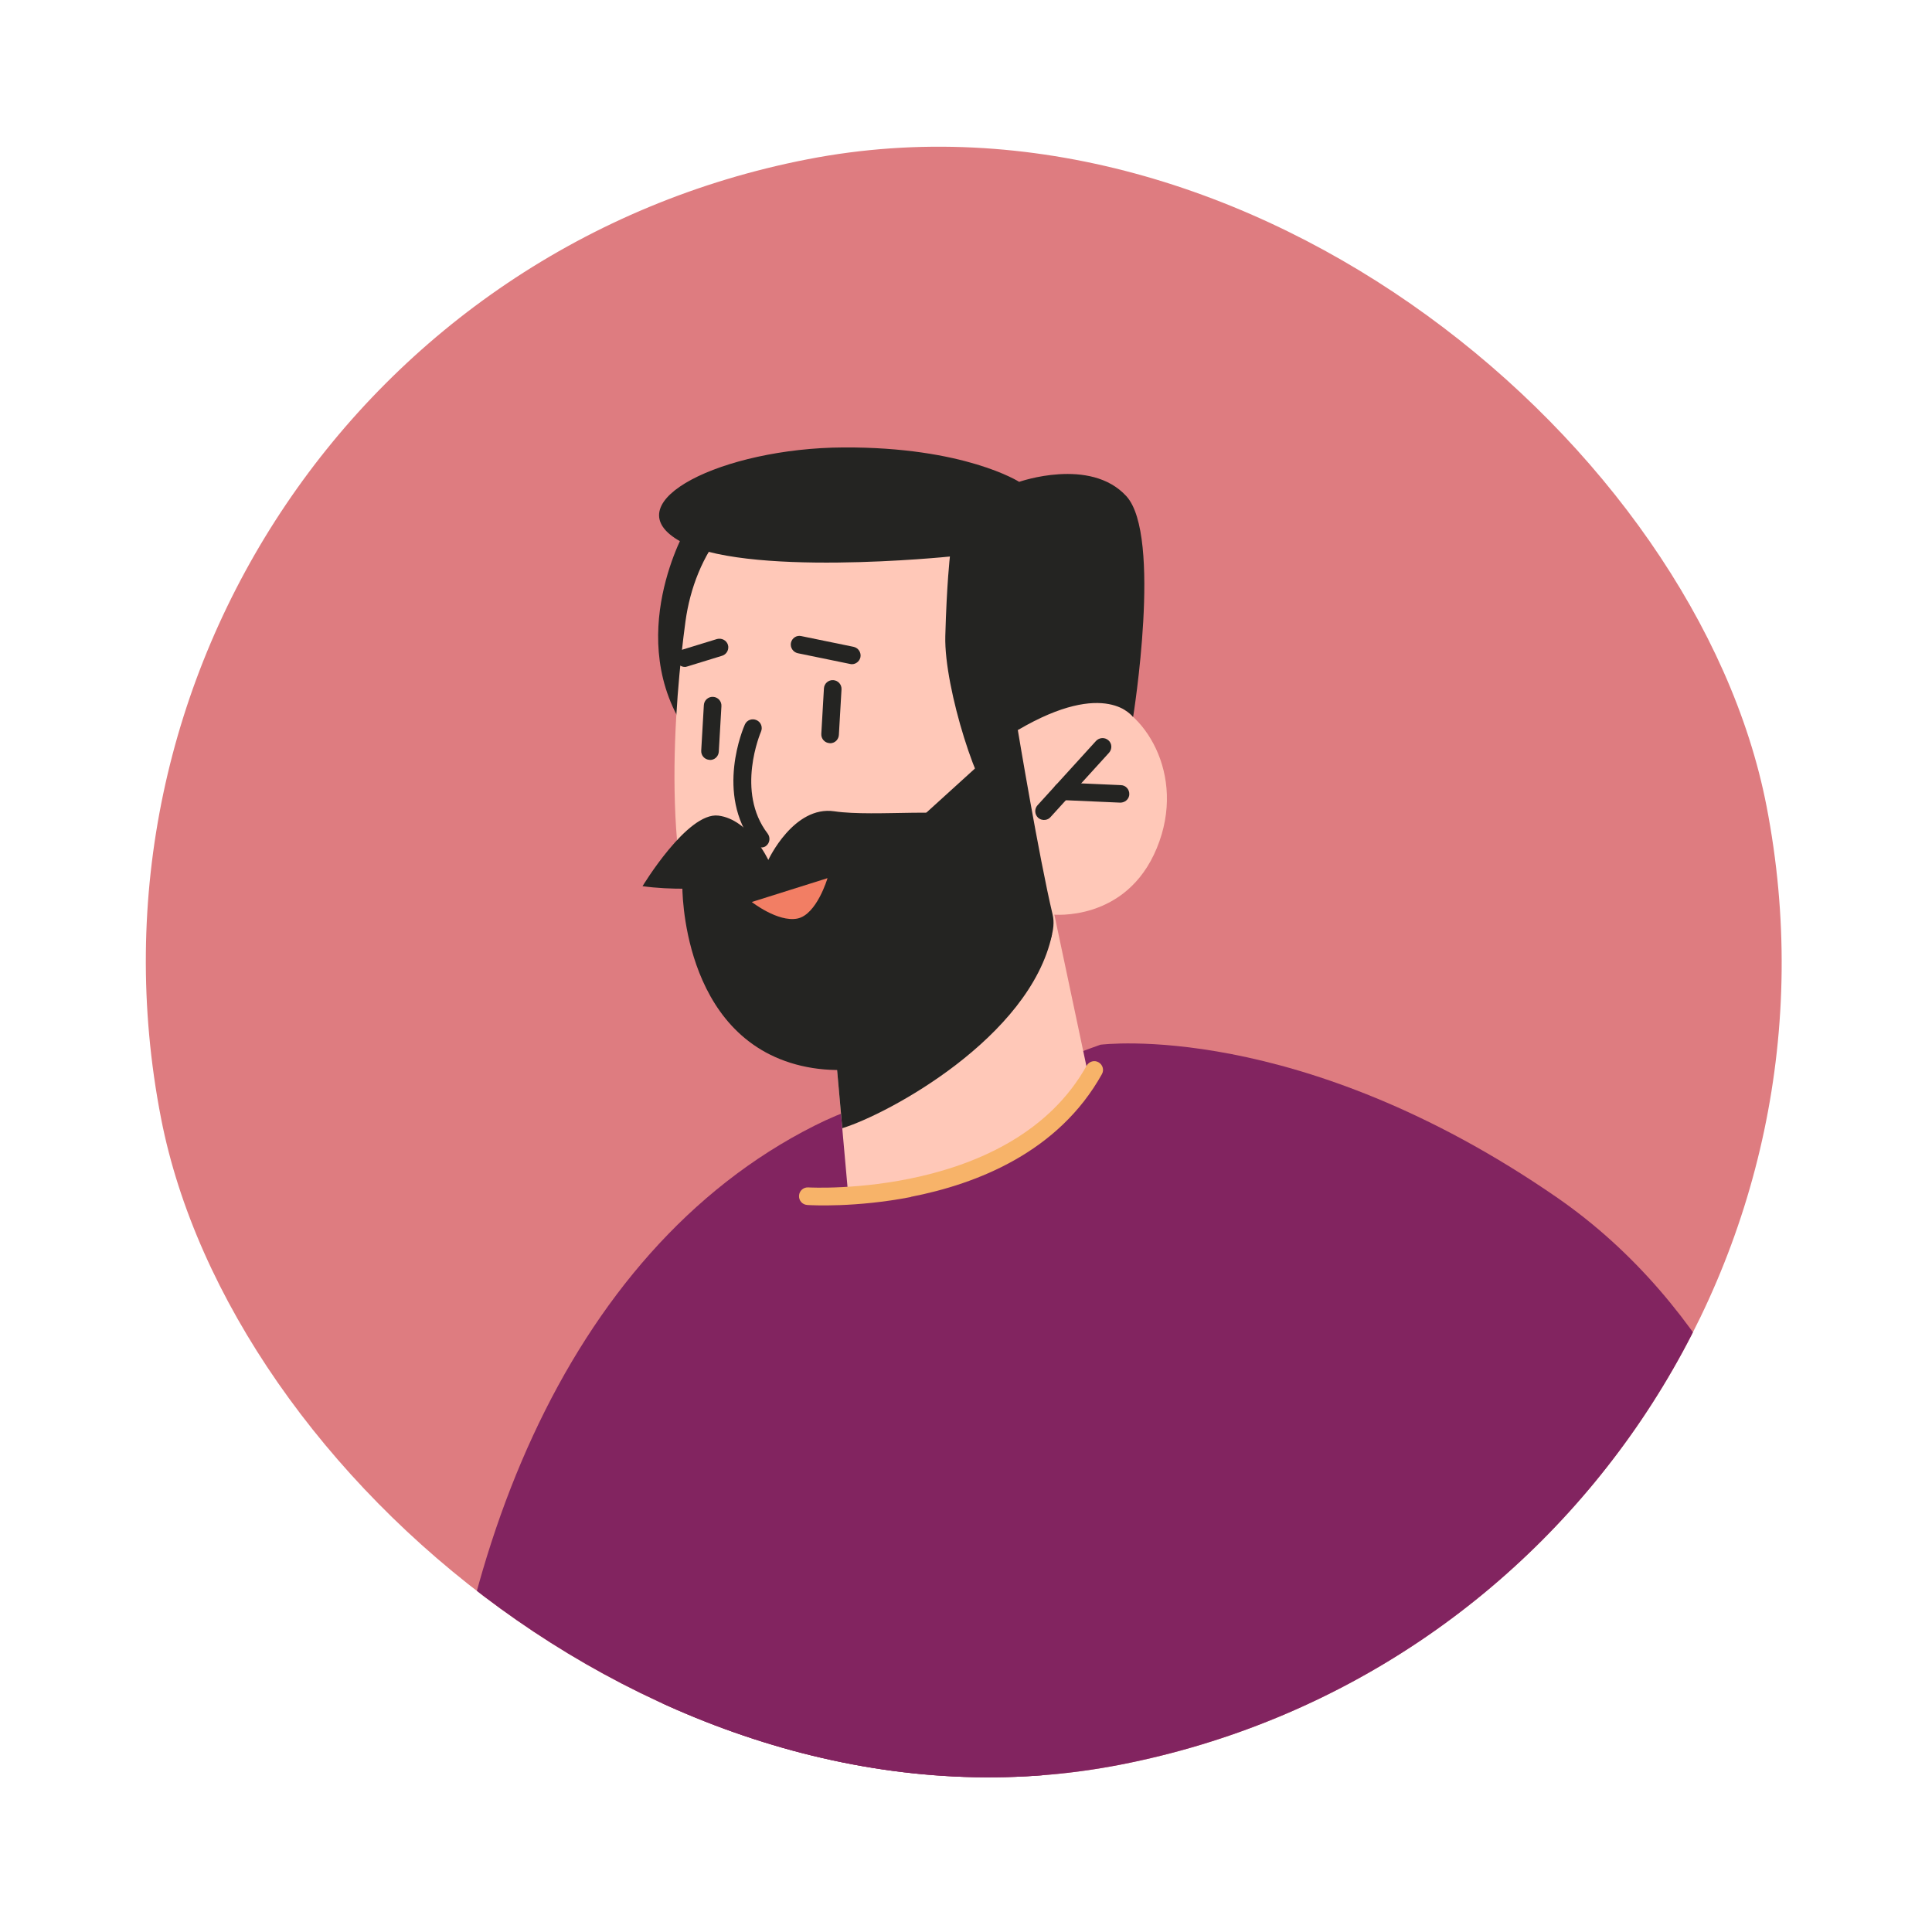
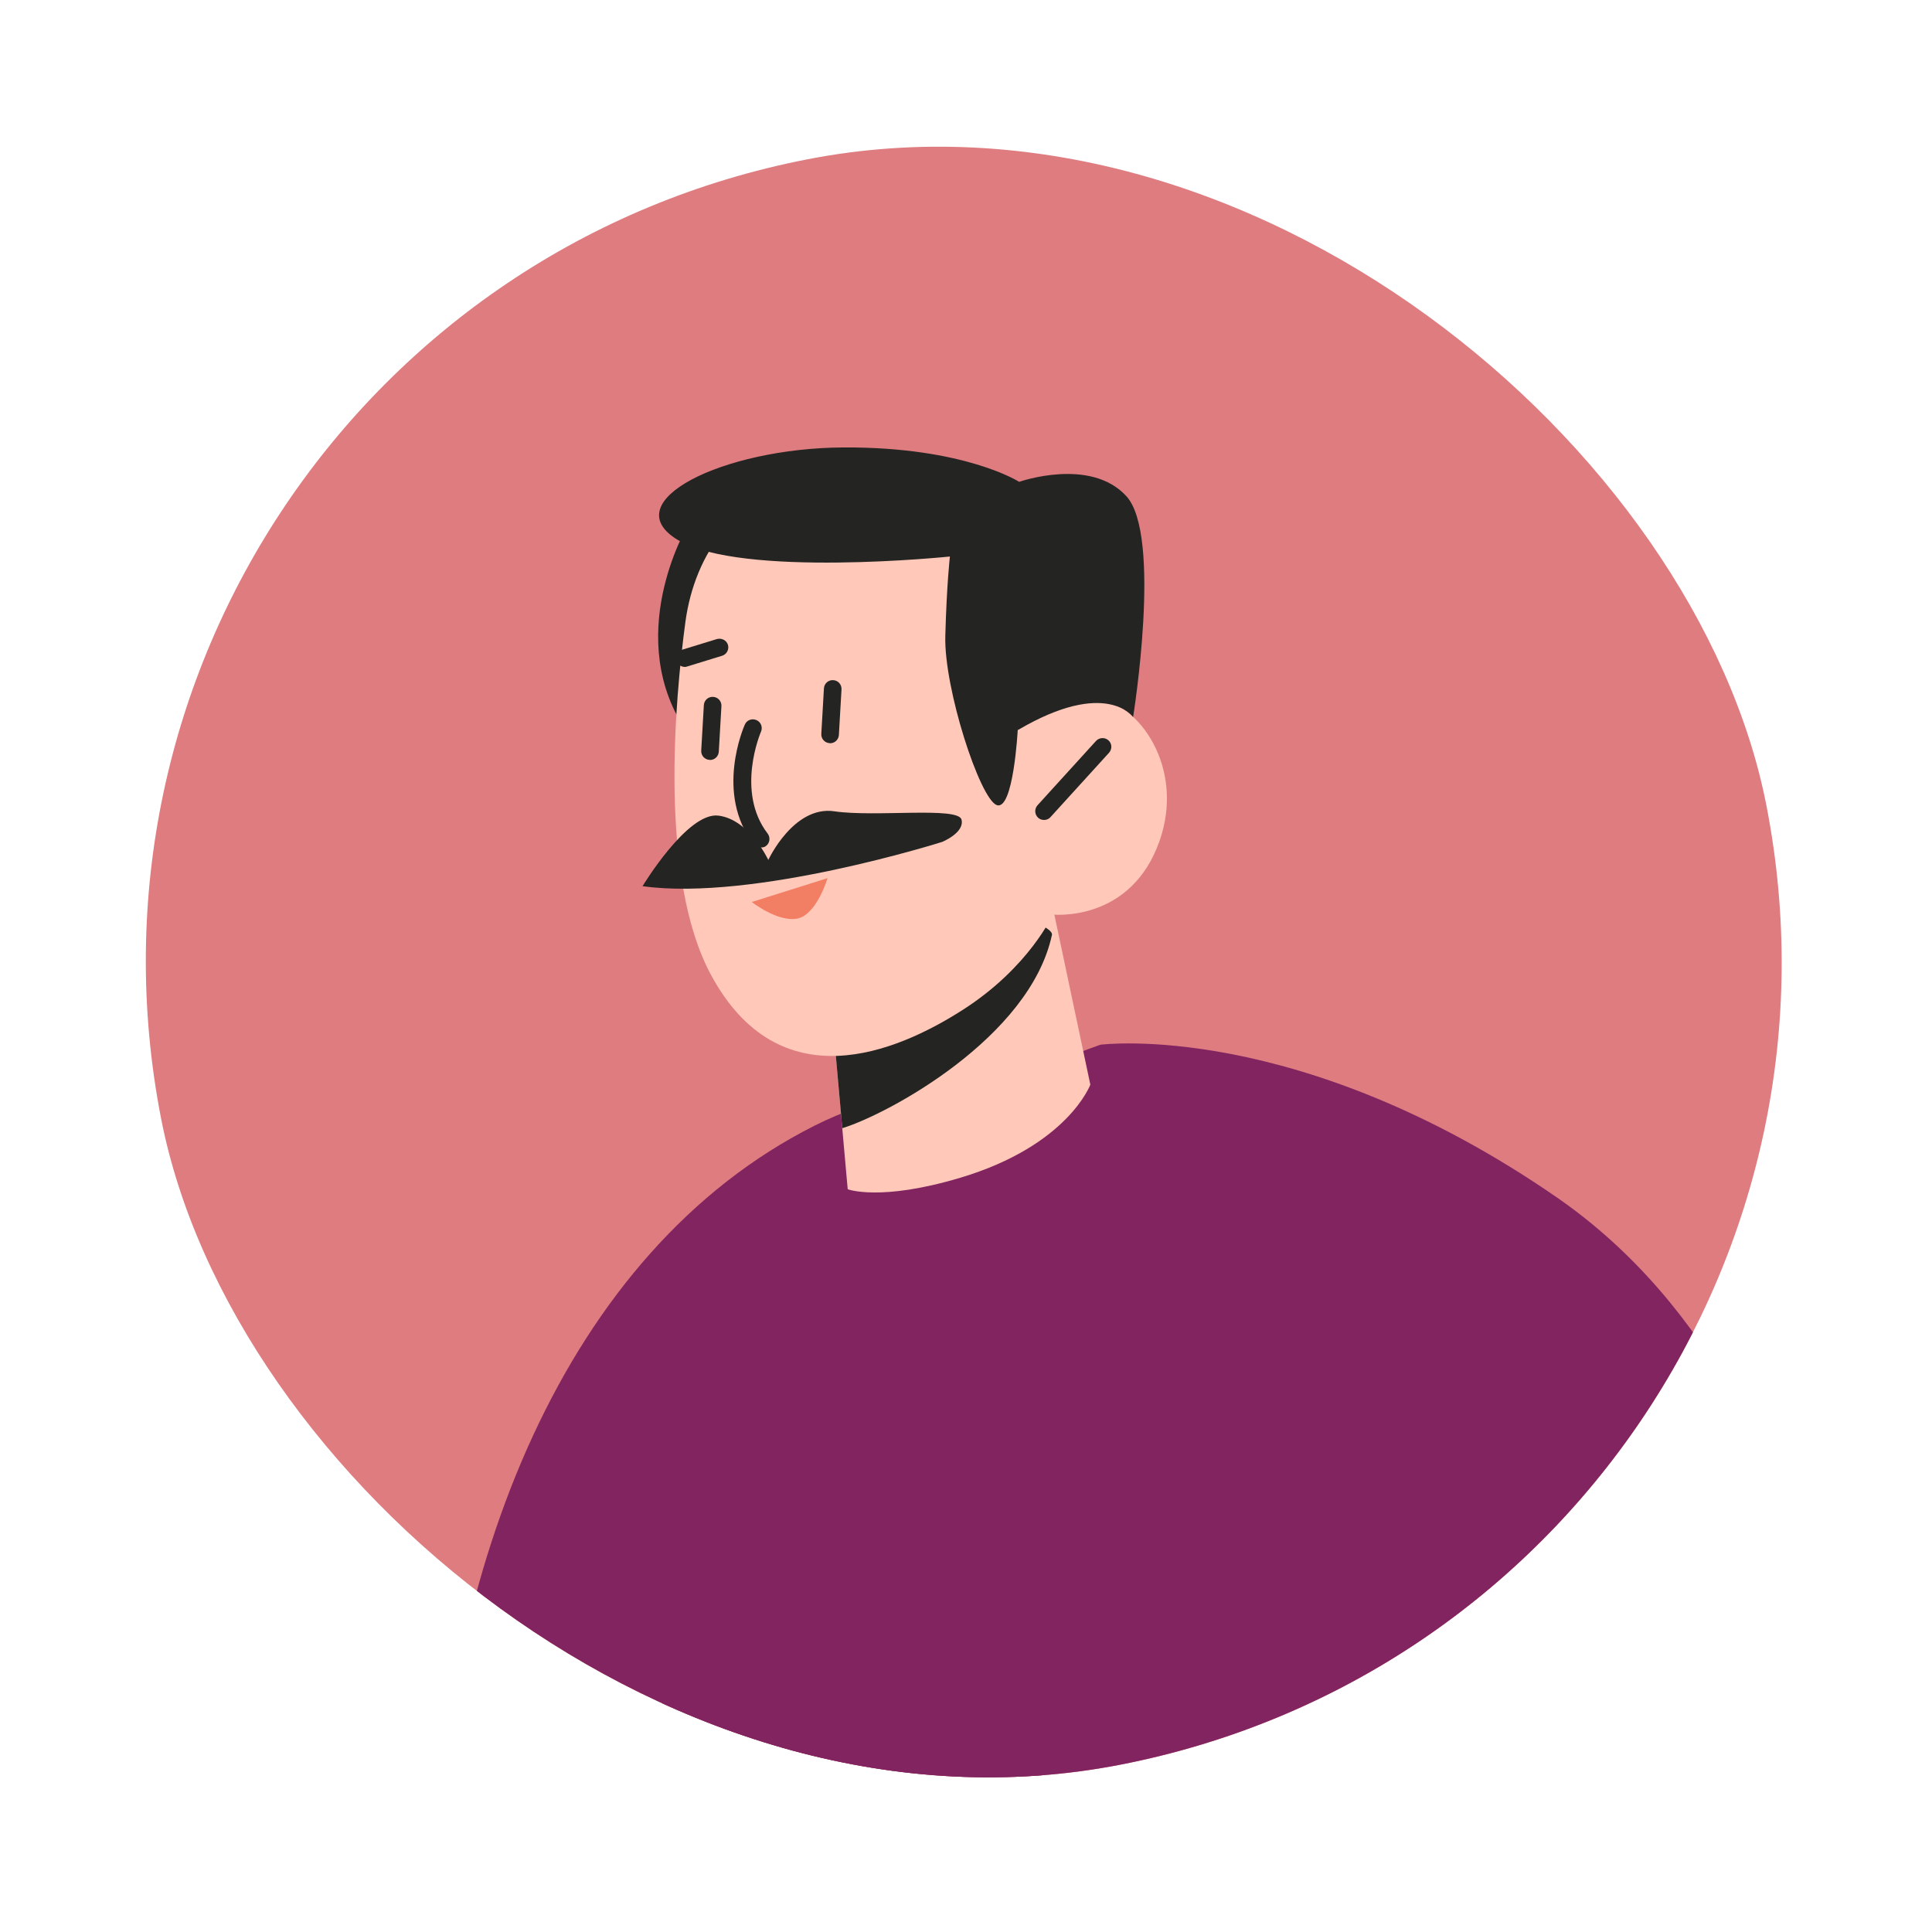
<svg xmlns="http://www.w3.org/2000/svg" width="189" height="188" viewBox="0 0 189 188" fill="none">
  <g clip-path="url(#clip0_207_882)">
    <path d="M159.694 11.364L185.93 146.339C186.731 150.456 185.168 154.489 182.177 157.032C181.185 157.872 180.042 158.567 178.782 159.022C178.637 159.086 178.505 159.129 178.353 159.158C177.928 159.311 177.495 159.43 177.04 159.519L42.05 185.758C40.768 186.007 39.477 186.03 38.247 185.832C37.274 185.688 36.348 185.43 35.467 185.041C32.164 183.635 29.605 180.648 28.87 176.869L2.633 41.894C1.446 35.786 5.429 29.881 11.521 28.698L146.51 2.458C152.602 1.274 158.507 5.257 159.694 11.364Z" fill="#DE7C80" />
    <path d="M132.914 144.125L101.328 174.236L42.405 185.689C43.16 153.448 55.191 122.464 79.672 110.123C85.287 107.299 90.567 106.447 95.439 107.006C118.706 109.68 132.914 144.125 132.914 144.125Z" fill="#822460" />
    <path d="M178.353 159.158C177.927 159.311 177.495 159.43 177.04 159.518L70.178 180.29C68.825 179.905 67.466 179.487 66.133 179.028C63.361 154.493 61.532 134.818 62.26 130.544C63.685 122.02 82.477 112.572 95.439 107.006C102.376 104.047 107.655 102.198 107.655 102.198C107.655 102.198 126.989 99.683 152.246 117.098C167.635 127.711 174.866 145.093 178.353 159.158Z" fill="#822460" />
    <path d="M67.189 51.582C67.189 51.582 60.806 62.436 67.292 71.751C73.782 81.082 73.019 51.395 73.019 51.395L67.203 51.562L67.189 51.582Z" fill="#242422" />
    <path d="M102.791 87.805L106.663 106.102C106.663 106.102 104.477 112.06 93.952 115.209C86.108 117.557 82.928 116.336 82.928 116.336L82.08 106.836L81.257 97.559L99.686 89.214L102.774 87.808L102.791 87.805Z" fill="#FFC8B8" />
    <path d="M99.702 89.211C99.767 89.724 103.059 90.712 102.906 91.46C100.755 101.473 86.926 108.976 82.398 110.364L81.257 97.559L99.686 89.214L99.702 89.211Z" fill="#242422" />
    <path d="M70.843 51.818C68.728 54.365 67.504 57.527 67.055 60.801C66.036 68.353 64.408 85.829 69.554 95.369C76.233 107.745 87.65 102.97 94.175 98.795C100.701 94.62 102.991 89.465 102.991 89.465C102.991 89.465 110.164 90.241 113.164 82.97C116.166 75.715 111.789 69.142 107.61 68.361C103.447 67.577 99.563 71.378 99.563 71.378L101.53 63.747C101.53 63.747 82.59 37.75 70.843 51.818Z" fill="#FFC8B8" />
    <path d="M102.293 80.198C102.04 80.247 101.764 80.178 101.553 79.992C101.211 79.673 101.176 79.137 101.492 78.778L107.22 72.481C107.539 72.139 108.075 72.105 108.434 72.421C108.793 72.736 108.81 73.275 108.495 73.634L102.767 79.931C102.638 80.078 102.479 80.162 102.293 80.198Z" fill="#242422" />
-     <path d="M109.79 78.495C109.79 78.495 109.655 78.521 109.584 78.517L103.861 78.264C103.386 78.252 103.027 77.849 103.04 77.373C103.053 76.898 103.456 76.54 103.931 76.552L109.654 76.805C110.129 76.818 110.488 77.221 110.475 77.697C110.466 78.101 110.161 78.423 109.773 78.498L109.79 78.495Z" fill="#242422" />
    <path d="M69.615 74.328C69.615 74.328 69.48 74.354 69.406 74.334C68.927 74.304 68.569 73.901 68.598 73.423L68.855 68.978C68.884 68.499 69.288 68.141 69.766 68.17C70.245 68.2 70.603 68.603 70.574 69.082L70.317 73.526C70.291 73.934 70.003 74.253 69.632 74.325L69.615 74.328Z" fill="#242422" />
    <path d="M81.362 72.692C81.362 72.692 81.227 72.719 81.153 72.698C80.674 72.668 80.316 72.265 80.345 71.787L80.602 67.342C80.632 66.864 81.035 66.505 81.513 66.535C81.992 66.564 82.35 66.967 82.321 67.446L82.064 71.891C82.038 72.298 81.75 72.617 81.379 72.689L81.362 72.692Z" fill="#242422" />
    <path d="M67.163 65.227C66.741 65.309 66.307 65.061 66.171 64.632C66.032 64.186 66.288 63.699 66.733 63.559L70.137 62.513C70.586 62.39 71.07 62.629 71.21 63.075C71.349 63.52 71.093 64.008 70.647 64.147L67.244 65.194C67.244 65.194 67.176 65.207 67.159 65.21L67.163 65.227Z" fill="#242422" />
-     <path d="M83.501 64.958C83.4 64.978 83.278 64.984 83.167 64.953L78.042 63.9C77.584 63.797 77.286 63.347 77.373 62.892C77.473 62.417 77.923 62.12 78.381 62.224L83.507 63.276C83.964 63.379 84.262 63.829 84.175 64.284C84.103 64.631 83.821 64.895 83.501 64.958Z" fill="#242422" />
    <path d="M99.563 71.378C99.563 71.378 99.142 79.392 97.494 78.749C95.846 78.107 92.337 67.355 92.476 62.215C92.615 57.075 92.926 54.441 92.926 54.441C92.926 54.441 72.516 56.553 66.31 52.821C60.103 49.09 70.674 43.831 82.517 43.77C94.36 43.709 99.702 47.136 99.702 47.136C99.702 47.136 106.65 44.682 110.182 48.531C113.714 52.379 110.847 70.148 110.847 70.148C110.847 70.148 108.231 66.332 99.587 71.409L99.563 71.378Z" fill="#242422" />
    <path d="M62.845 86.71C62.845 86.71 67.241 79.412 70.273 79.786C73.305 80.159 75.161 84.123 75.161 84.123C75.161 84.123 77.641 78.774 81.626 79.365C85.611 79.956 93.721 78.887 94.058 80.17C94.394 81.453 92.171 82.358 92.171 82.358C92.171 82.358 73.746 88.198 62.859 86.69L62.845 86.71Z" fill="#242422" />
-     <path d="M99.563 71.378C99.563 71.378 101.633 83.828 102.974 89.468C104.316 95.108 90.244 107.035 78.392 104.261C66.541 101.487 66.75 86.616 66.75 86.616L76.643 85.621C76.643 85.621 78.641 83.92 81.087 82.901C83.534 81.883 87.194 82.607 87.194 82.607L99.563 71.378Z" fill="#242422" />
-     <path d="M78.729 88.157C78.341 88.233 77.948 88.011 77.835 87.613C77.703 87.201 77.948 86.751 78.363 86.635C78.397 86.628 81.612 85.601 82.358 82.952C82.468 82.528 82.911 82.284 83.322 82.414C83.746 82.525 83.99 82.967 83.876 83.375C82.906 86.855 78.993 88.071 78.831 88.137C78.797 88.144 78.78 88.147 78.746 88.154L78.729 88.157Z" fill="#242422" />
    <path d="M74.571 82.89C74.267 82.949 73.93 82.839 73.72 82.565C69.927 77.647 72.743 71.146 72.866 70.877C73.061 70.436 73.567 70.25 74.008 70.445C74.448 70.639 74.635 71.146 74.44 71.586C74.416 71.644 71.934 77.431 75.097 81.544C75.382 81.927 75.311 82.466 74.946 82.747C74.841 82.837 74.709 82.88 74.591 82.903L74.571 82.89Z" fill="#242422" />
-     <path d="M89.117 117.095C83.734 118.141 79.363 117.905 78.972 117.876C78.494 117.846 78.135 117.443 78.165 116.965C78.194 116.486 78.597 116.128 79.076 116.157C79.272 116.172 99.055 117.229 106.302 104.247C106.537 103.833 107.067 103.678 107.464 103.916C107.877 104.151 108.029 104.664 107.795 105.077C103.549 112.696 95.593 115.818 89.097 117.081L89.117 117.095Z" fill="#F7B369" />
    <path d="M73.544 88.237C73.544 88.237 76.085 90.229 77.992 89.859C79.899 89.488 80.953 85.904 80.953 85.904L73.544 88.237Z" fill="#F27E64" />
  </g>
  <defs>
    <clipPath id="clip0_207_882">
      <rect x="0.485" y="30.843" width="160" height="160" rx="80" transform="rotate(-11 0.485 30.843)" fill="white" />
    </clipPath>
  </defs>
</svg>